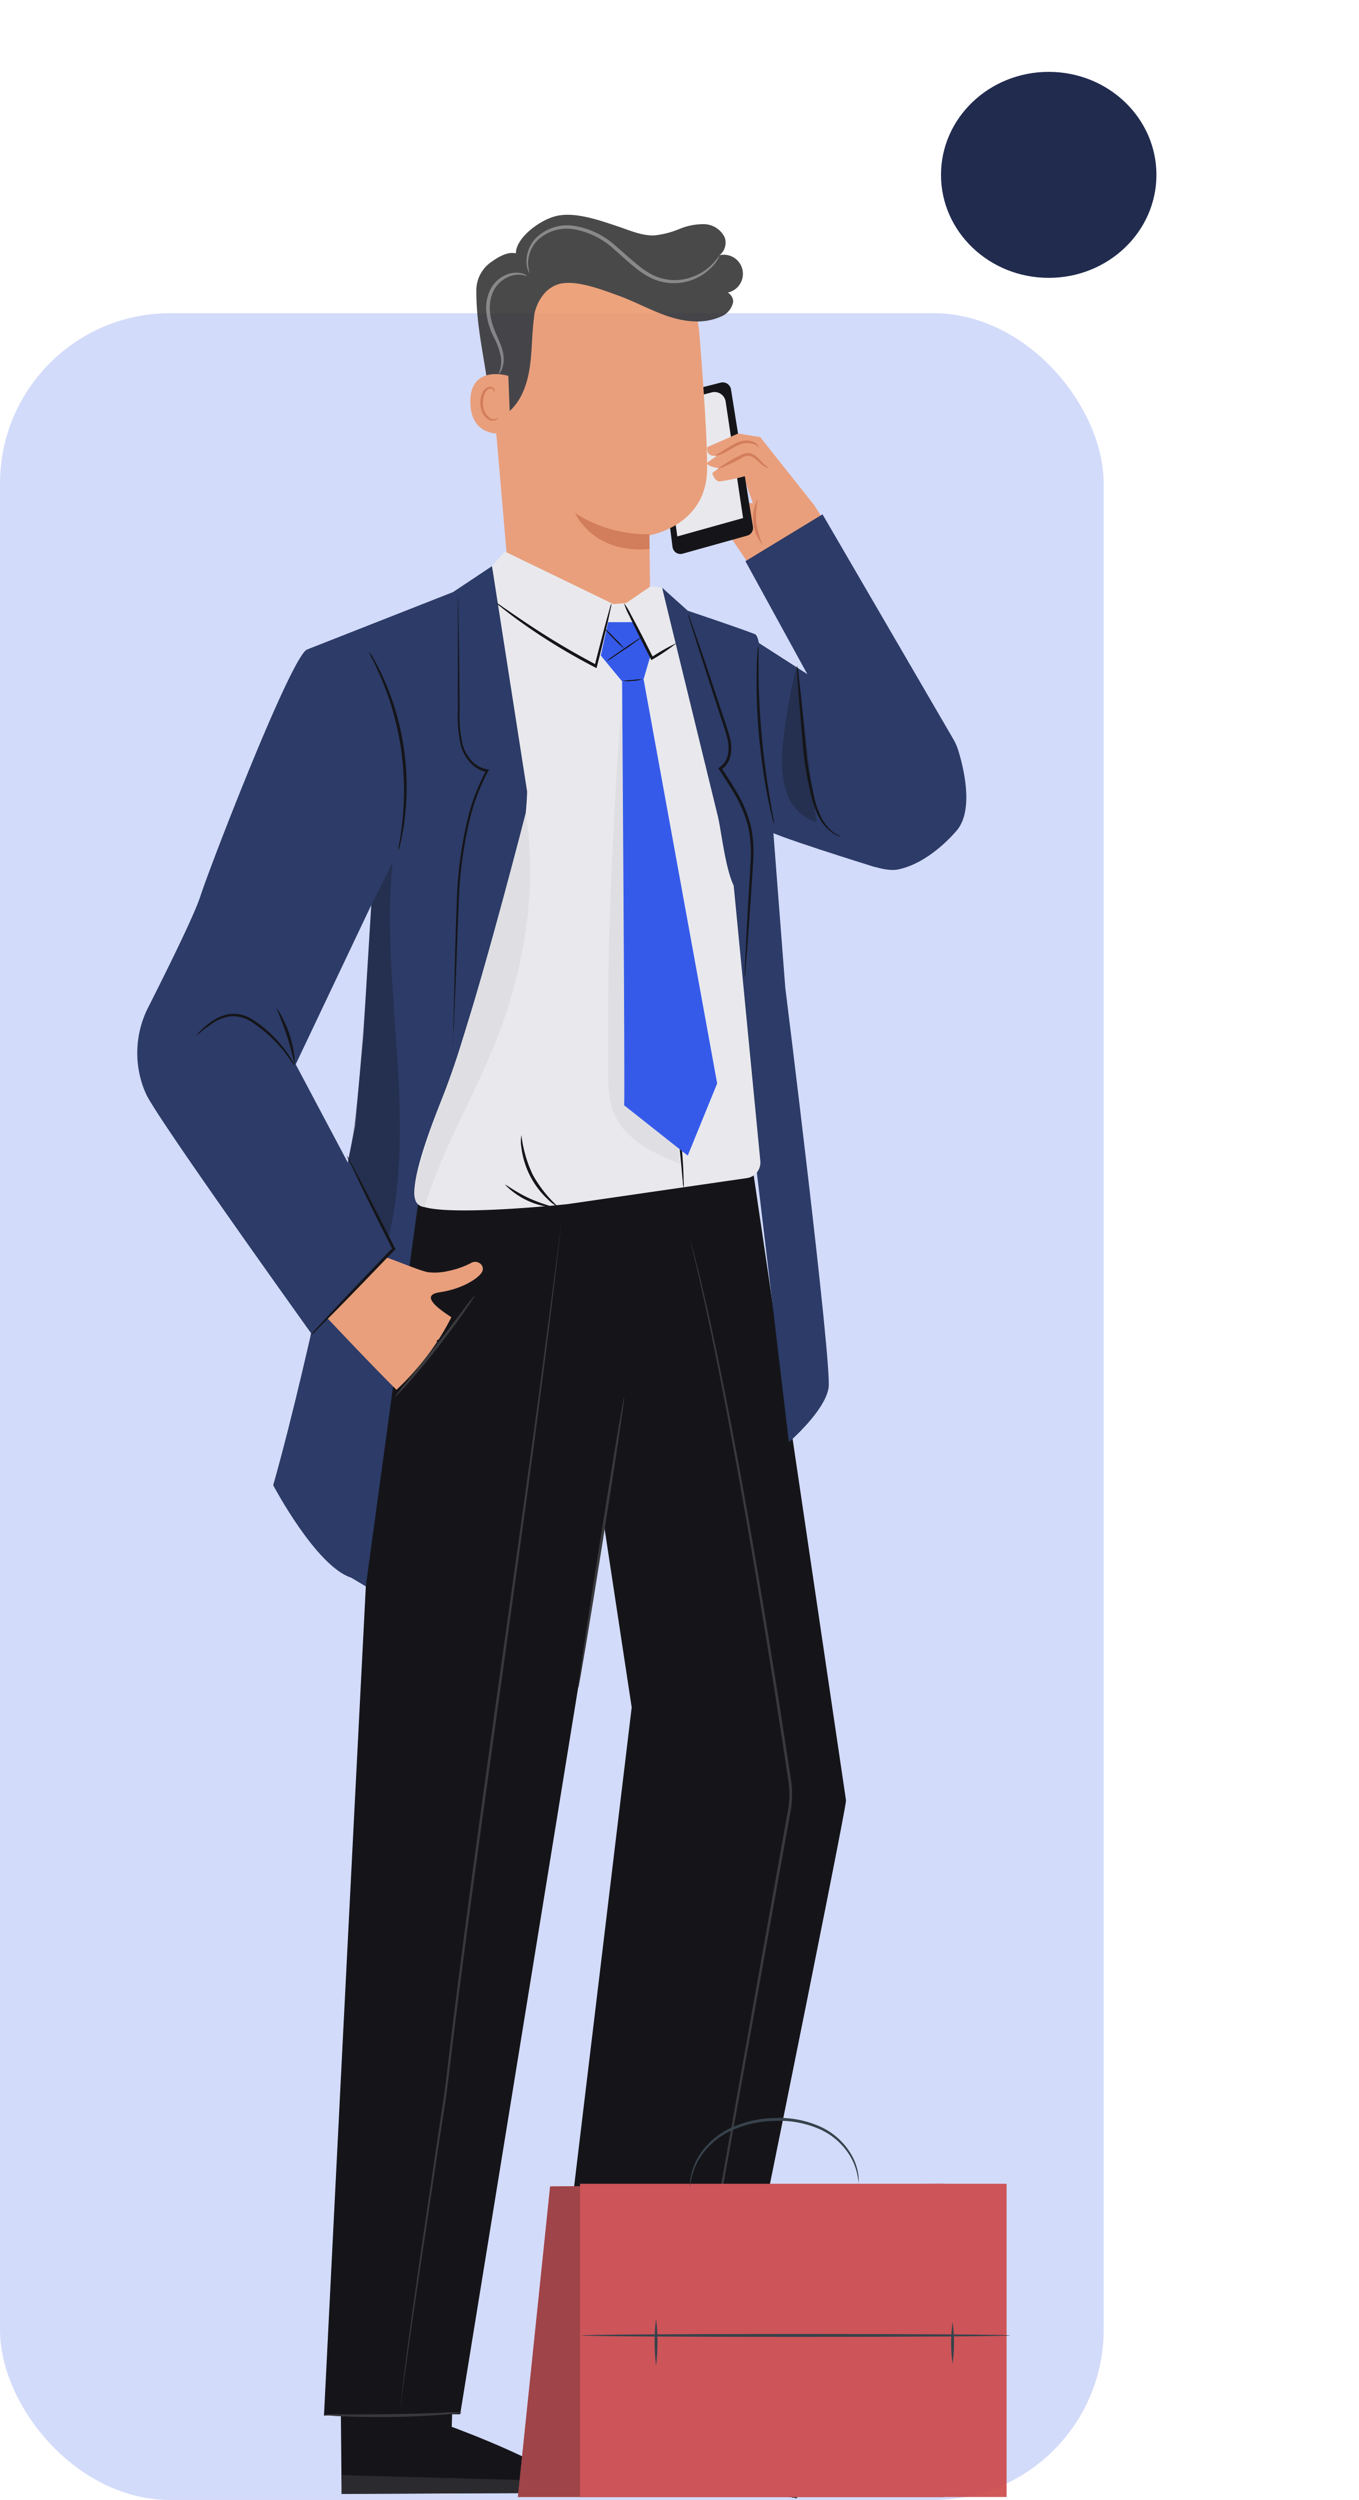
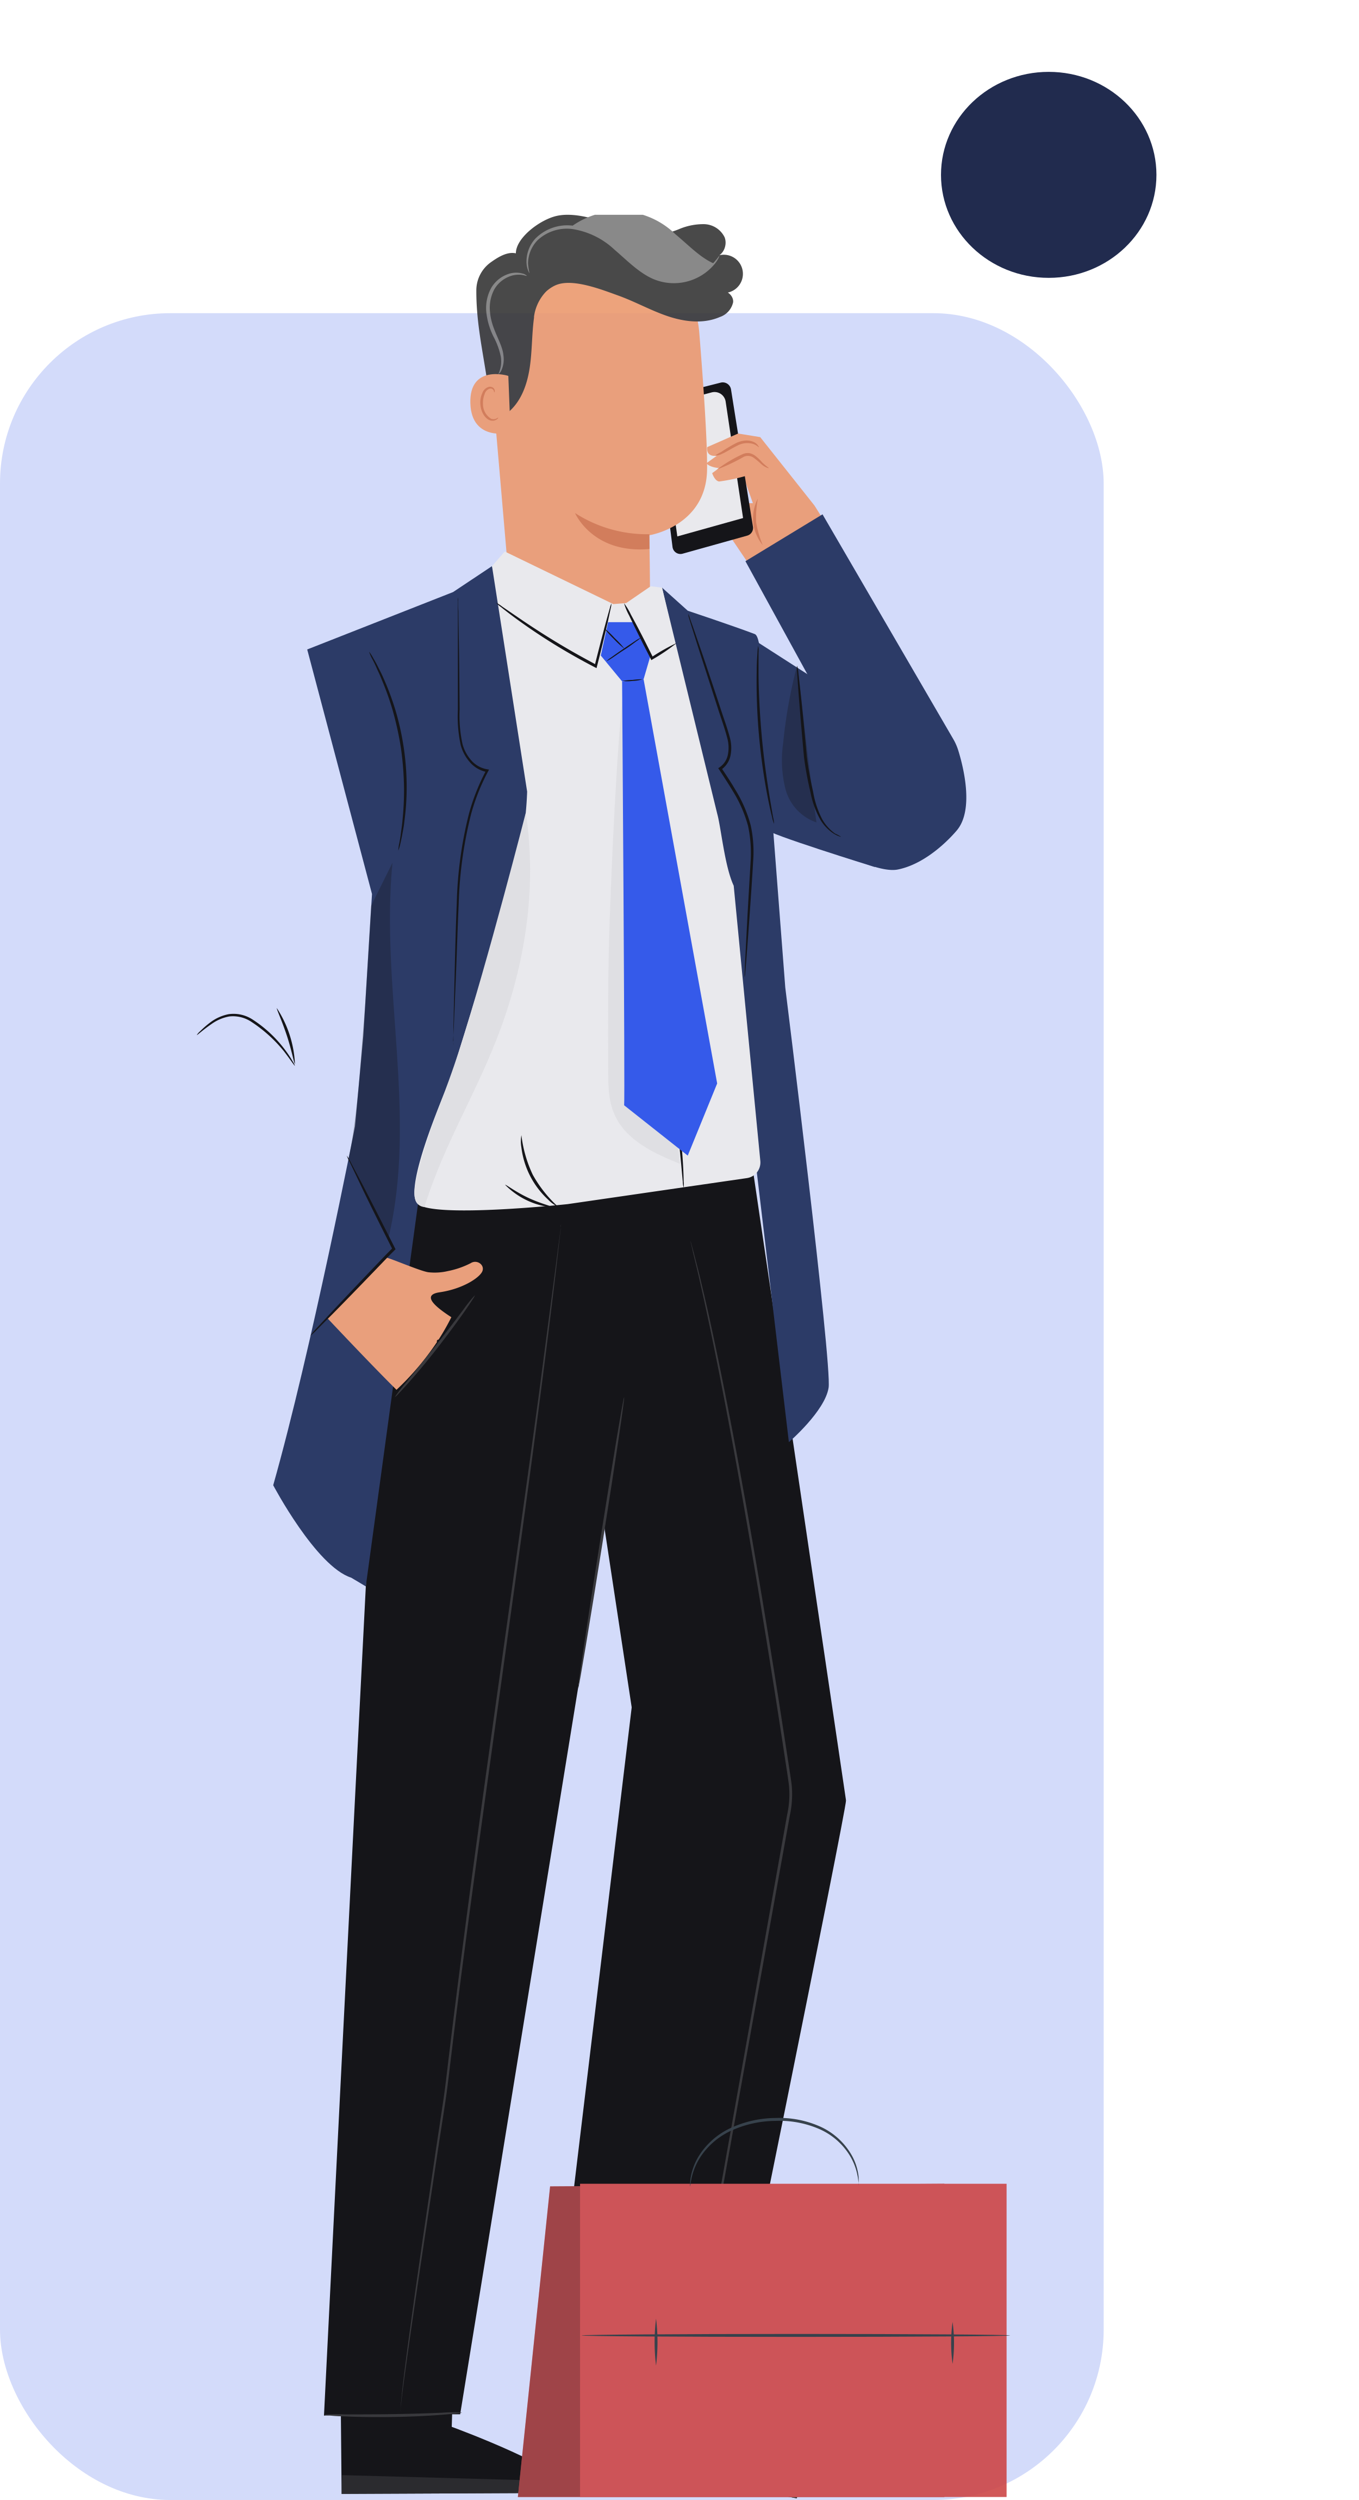
<svg xmlns="http://www.w3.org/2000/svg" width="247.5" height="455" viewBox="0 0 247.5 455">
  <defs>
    <clipPath id="clip-path">
      <rect id="Rectangle_7612" data-name="Rectangle 7612" width="222.5" height="415.604" fill="none" />
    </clipPath>
    <clipPath id="clip-path-2">
      <rect id="Rectangle_7604" data-name="Rectangle 7604" width="42.191" height="3.422" fill="none" />
    </clipPath>
    <clipPath id="clip-path-3">
      <rect id="Rectangle_7605" data-name="Rectangle 7605" width="6.289" height="28.475" fill="none" />
    </clipPath>
    <clipPath id="clip-path-4">
      <rect id="Rectangle_7606" data-name="Rectangle 7606" width="9.377" height="68.474" fill="none" />
    </clipPath>
    <clipPath id="clip-path-5">
      <rect id="Rectangle_7607" data-name="Rectangle 7607" width="77.672" height="57.009" fill="none" />
    </clipPath>
    <clipPath id="clip-path-6">
      <rect id="Rectangle_7610" data-name="Rectangle 7610" width="77.672" height="56.999" fill="none" />
    </clipPath>
  </defs>
  <g id="Groupe_17260" data-name="Groupe 17260" transform="translate(-742 -2463)">
    <rect id="Rectangle_7615" data-name="Rectangle 7615" width="201" height="398" rx="31" transform="translate(742 2520)" fill="#234de8" opacity="0.2" />
    <g id="Groupe_17257" data-name="Groupe 17257" transform="translate(767 2463)">
      <g id="Groupe_17253" data-name="Groupe 17253" transform="translate(0 39.094)" opacity="0.9">
        <g id="Groupe_17252" data-name="Groupe 17252" clip-path="url(#clip-path)">
          <g id="Groupe_17251" data-name="Groupe 17251" transform="translate(-63.535 -0.001)">
            <g id="Groupe_17254" data-name="Groupe 17254">
              <path id="Tracé_26419" data-name="Tracé 26419" d="M159.665,60.33c.539,0,7.832,1.217,7.832,1.217l9.867,12.432,1.487,2.354-13.31,8.51-5.877-8.7L154.676,72.9a5.078,5.078,0,0,1,5.268-.548,15.585,15.585,0,0,0,6.216,1.217L164.4,68.581,159,67.5Z" transform="translate(9.489 -21.08)" fill="#eb996e" />
              <path id="Tracé_26420" data-name="Tracé 26420" d="M156.858,46.93a1.526,1.526,0,0,1,1.863,1.09,1.6,1.6,0,0,1,.033.157c.808,5.1,3.252,20.443,3.991,24.943a1.458,1.458,0,0,1-1.057,1.656l-11.744,3.282a1.457,1.457,0,0,1-1.8-1,1.5,1.5,0,0,1-.046-.226L144.885,51.36a1.536,1.536,0,0,1,1.148-1.686Z" transform="translate(12.915 -16.38)" />
              <path id="Tracé_26421" data-name="Tracé 26421" d="M149.384,75.859l11.973-3.343-3.173-21.191a2.045,2.045,0,0,0-2.322-1.724,1.861,1.861,0,0,0-.232.048l-9.588,2.544Z" transform="translate(12.506 -17.323)" fill="#ebebeb" />
              <path id="Tracé_26422" data-name="Tracé 26422" d="M166.311,66.142l-5.378,3.991s.449,1.417,1.267,1.517a32.967,32.967,0,0,0,5.148-1.1Z" transform="translate(7.303 -23.111)" fill="#eb996e" />
              <path id="Tracé_26423" data-name="Tracé 26423" d="M165.1,61.189l-5.637,2.474s-.359,1.836,1.746,1.576L159.322,66.6s.469.818,2.824.918,4.639-3.173,4.639-3.173Z" transform="translate(7.866 -21.38)" fill="#eb996e" />
              <path id="Tracé_26424" data-name="Tracé 26424" d="M171.752,69.373c0,.07-.688-.06-1.436-.759a15.448,15.448,0,0,0-1.3-1.087,1.835,1.835,0,0,0-1.786-.219,33.7,33.7,0,0,1-4.889,2.314,24.435,24.435,0,0,1,4.71-2.8,2.264,2.264,0,0,1,1.207-.14,2.764,2.764,0,0,1,1,.459,8.406,8.406,0,0,1,1.277,1.217,11.432,11.432,0,0,0,1.217,1.018" transform="translate(6.81 -23.289)" fill="#d1734a" />
              <path id="Tracé_26425" data-name="Tracé 26425" d="M174.153,87.879a7.7,7.7,0,0,1-.9-8.471,18.278,18.278,0,0,0-.31,4.31,18.141,18.141,0,0,0,1.207,4.161" transform="translate(3.302 -27.746)" fill="#d1734a" />
              <path id="Tracé_26426" data-name="Tracé 26426" d="M169.743,64.356c-.07.06-.369-.369-1.088-.6a3.821,3.821,0,0,0-2.863.329c-1.058.509-2,1.157-2.744,1.466a2.622,2.622,0,0,1-1.287.319,10.285,10.285,0,0,1,1.118-.649,25.4,25.4,0,0,1,2.7-1.606,4.526,4.526,0,0,1,1.736-.469,3.141,3.141,0,0,1,1.467.269,1.846,1.846,0,0,1,.958.938" transform="translate(7.014 -22.063)" fill="#d1734a" />
              <path id="Tracé_26427" data-name="Tracé 26427" d="M173.309,119.342l29.323,18.827L194.86,160.4s-20.065-6.2-19.7-6.844-1.855-34.212-1.855-34.212" transform="translate(2.978 -41.699)" fill="#192a56" />
              <path id="Tracé_26428" data-name="Tracé 26428" d="M147.395,579.807l-4.62,21.242s20.045,11.823,19.576,15.824l-41.506-7.463,5.827-33.395Z" transform="translate(21.31 -201.268)" />
              <path id="Tracé_26429" data-name="Tracé 26429" d="M120.845,625.55l.718-3.343,39.53,8.411s1.7,1.137,1.257,2.394Z" transform="translate(21.31 -217.408)" fill="#282828" />
              <path id="Tracé_26430" data-name="Tracé 26430" d="M77.772,585.432l-.688,21.72s21.86,7.982,22.12,12.023l-42.174.189-.319-33.923Z" transform="translate(43.72 -204.558)" />
              <g id="Groupe_17237" data-name="Groupe 17237" transform="translate(100.749 411.384)" opacity="0.6">
                <g id="Groupe_17236" data-name="Groupe 17236">
                  <g id="Groupe_17235" data-name="Groupe 17235" clip-path="url(#clip-path-2)">
                    <path id="Tracé_26431" data-name="Tracé 26431" d="M57.2,635.751l.1-3.422,40.4,1.107s1.885.808,1.676,2.125Z" transform="translate(-57.201 -632.329)" fill="#282828" />
                  </g>
                </g>
              </g>
              <path id="Tracé_26432" data-name="Tracé 26432" d="M98.448,26.652l4.3,49.887,24.943-2c.15-2.913-.06-14.187-.06-14.187s10.386-1.617,10.516-11.973c.06-5.049-.659-15.465-1.417-24.854a19.205,19.205,0,0,0-38.319,2.612q.015.256.036.511" transform="translate(29.16 -2.029)" fill="#eb996e" />
              <path id="Tracé_26433" data-name="Tracé 26433" d="M136.086,87.292a24.186,24.186,0,0,1-13.539-3.851s3.2,7.473,13.56,6.535Z" transform="translate(20.715 -29.155)" fill="#d1734a" />
              <path id="Tracé_26434" data-name="Tracé 26434" d="M108.471,16.968h-.06a8.173,8.173,0,0,0-2.993,5.288v.209c-.409,2.993-.329,5.987-.768,8.979s-1.457,5.987-3.652,7.982c-.9.838-2.484,1.417-3.222.439a2.454,2.454,0,0,1-.37-1.357c-.558-7.154-2.514-13.5-2.494-20.952A6.288,6.288,0,0,1,97.5,12.408c1.567-1.117,3.472-2.284,5.218-1.457s3.991,4.081,5.338,5.458" transform="translate(30.372 -3.728)" fill="#353535" />
              <path id="Tracé_26435" data-name="Tracé 26435" d="M100.152,44.893c-.18-.079-7.134-2.114-6.914,4.989s7.313,5.408,7.313,5.208-.4-10.2-.4-10.2" transform="translate(30.959 -15.571)" fill="#eb996e" />
              <path id="Tracé_26436" data-name="Tracé 26436" d="M99.268,53.7a2.269,2.269,0,0,1-.319.189,1.233,1.233,0,0,1-.928.05,3.064,3.064,0,0,1-1.507-2.693,4.135,4.135,0,0,1,.29-1.786,1.435,1.435,0,0,1,.9-1,.648.648,0,0,1,.748.309c.1.2.06.339.1.35s.14-.12.08-.41a.791.791,0,0,0-.3-.439,1,1,0,0,0-.688-.159,1.778,1.778,0,0,0-1.257,1.148,4.158,4.158,0,0,0-.359,2c.09,1.437.868,2.744,1.9,2.994a1.329,1.329,0,0,0,1.127-.23c.219-.15.249-.31.219-.319" transform="translate(29.986 -16.809)" fill="#d1734a" />
              <path id="Tracé_26437" data-name="Tracé 26437" d="M106.353,8.319C104.606,5.476,109.4,1.4,112.9.337s8.122.6,11.6,1.756c2.2.729,4.39,1.746,6.715,1.656a16.234,16.234,0,0,0,4.5-1.147,11.365,11.365,0,0,1,4.539-.9,4.271,4.271,0,0,1,3.732,2.365c.589,1.436-.249,3.412-1.8,3.622a3.482,3.482,0,1,1,.937,6.465c1-.768,2.554.5,2.425,1.757a3.661,3.661,0,0,1-2.425,2.693c-2.993,1.3-6.415.878-9.478-.15s-5.907-2.634-8.979-3.742-8.132-3.1-11.174-2c-2.245.8-3.812,3.5-5.078,2.9a4.331,4.331,0,0,1-2.245-3.193,12.488,12.488,0,0,1,.14-3.991" transform="translate(26.504 0.001)" fill="#353535" />
-               <path id="Tracé_26438" data-name="Tracé 26438" d="M144.078,8.489c-.06,0-.359.519-1.127,1.347a9.719,9.719,0,0,1-3.941,2.545,9.03,9.03,0,0,1-6.775-.27c-2.414-1.087-4.48-3.282-6.884-5.278A14.728,14.728,0,0,0,117.369,3a8.176,8.176,0,0,0-6.785,2.345,6.181,6.181,0,0,0-1.616,4.591,4.637,4.637,0,0,0,.309,1.307c.13.279.21.418.23.409a11.237,11.237,0,0,1-.269-1.727,6.136,6.136,0,0,1,1.706-4.239,7.794,7.794,0,0,1,6.426-2.056,14.36,14.36,0,0,1,7.583,3.722c2.335,2,4.47,4.22,7.054,5.348a9.636,9.636,0,0,0,11.184-2.685,6.324,6.324,0,0,0,.738-1.1,1.436,1.436,0,0,0,.15-.429" transform="translate(25.465 -1.027)" fill="#7c7c7c" />
+               <path id="Tracé_26438" data-name="Tracé 26438" d="M144.078,8.489c-.06,0-.359.519-1.127,1.347c-2.414-1.087-4.48-3.282-6.884-5.278A14.728,14.728,0,0,0,117.369,3a8.176,8.176,0,0,0-6.785,2.345,6.181,6.181,0,0,0-1.616,4.591,4.637,4.637,0,0,0,.309,1.307c.13.279.21.418.23.409a11.237,11.237,0,0,1-.269-1.727,6.136,6.136,0,0,1,1.706-4.239,7.794,7.794,0,0,1,6.426-2.056,14.36,14.36,0,0,1,7.583,3.722c2.335,2,4.47,4.22,7.054,5.348a9.636,9.636,0,0,0,11.184-2.685,6.324,6.324,0,0,0,.738-1.1,1.436,1.436,0,0,0,.15-.429" transform="translate(25.465 -1.027)" fill="#7c7c7c" />
              <path id="Tracé_26439" data-name="Tracé 26439" d="M99.88,34.67a1.915,1.915,0,0,0,.578-.759,4.875,4.875,0,0,0,.36-2.574c-.16-2.285-2.185-4.74-2.445-7.9a7.144,7.144,0,0,1,.788-4.241,5.45,5.45,0,0,1,2.634-2.275,4.644,4.644,0,0,1,2.375-.329c.569.1.878.23.908.17a1.744,1.744,0,0,0-.848-.429,4.391,4.391,0,0,0-2.6.12,5.767,5.767,0,0,0-2.993,2.414A7.579,7.579,0,0,0,97.7,23.5a13.112,13.112,0,0,0,1.367,4.47,13.508,13.508,0,0,1,1.247,3.442,5.382,5.382,0,0,1-.439,3.253" transform="translate(29.415 -5.656)" fill="#7c7c7c" />
              <path id="Tracé_26440" data-name="Tracé 26440" d="M147.977,540.806S169.6,434.747,169.618,432.632L131,412.258,116.029,536.725Z" transform="translate(22.993 -144.049)" />
              <path id="Tracé_26441" data-name="Tracé 26441" d="M77.067,495.289l29.862-183.812v-39.65l-43.241,3.094c-.519,1.546-11.424,220.608-11.424,220.608l4.211-.239H77.067" transform="translate(45.274 -94.98)" />
              <path id="Tracé_26442" data-name="Tracé 26442" d="M152.852,267.518l16.931,114.539-37.854-9.179L116.5,271.25Z" transform="translate(22.827 -93.474)" />
              <path id="Tracé_26443" data-name="Tracé 26443" d="M170,259.824s6.585-5.657,7.234-9.918-7.892-72.834-7.892-72.834l-4.36-56.691c0,1,.12-7.143-1.2-7.633-3.991-1.507-12.193-4.241-12.193-4.241L146.9,104.3s8.421,36,10.057,45.836Z" transform="translate(12.206 -36.443)" fill="#192a56" />
              <path id="Tracé_26444" data-name="Tracé 26444" d="M77.9,98.286l-7.084,4.719L44.248,113.452l11.8,44.508-1.586,25.861-1.507,16.412s-7.912,40.638-14.9,65.332c0,0,7.792,14.766,14.2,16.822l2.663,1.587,9.5-69.552,8.152-10.975c.788-1.058,1.517-2.146,2.2-3.263,2-3.263,6.565-10.676,10.206-16.393,4.809-7.553,10.975-24.714,9.15-32.037S77.9,98.286,77.9,98.286" transform="translate(50.236 -34.342)" fill="#192a56" />
              <path id="Tracé_26445" data-name="Tracé 26445" d="M71.555,324.32A60.871,60.871,0,0,0,86.76,306.042" transform="translate(38.533 -106.935)" />
              <path id="Tracé_26446" data-name="Tracé 26446" d="M91.708,96.855l6.4,41.037a59.332,59.332,0,0,1-2.584,15.464L84.106,190.273s-8.979,20.125-5.877,22.7,27.238,0,27.238,0l32.666-4.739a2.874,2.874,0,0,0,2.444-3.113l-4.849-50.106c-1.636-3.462-2.3-10.546-2.993-13.06l-10.057-41.176-2.055-.269-4.47,3.063-2.354.189L94.033,94.191Z" transform="translate(36.429 -32.911)" fill="#ebebeb" />
              <path id="Tracé_26447" data-name="Tracé 26447" d="M85.75,210.438c5.278-16.453,12.113-43.2,12.113-43.2,2.125,13.969-.2,28.286-5.4,41.456-4.25,10.736-9.389,18.857-12.921,29.862l-.11.449s-2,.109-1.855-2.834,2.993-11.7,4.9-16.552,3.272-9.179,3.272-9.179" transform="translate(36.431 -58.434)" fill="#e0e0e0" />
              <path id="Tracé_26448" data-name="Tracé 26448" d="M135.522,113.959h-4.44l-1.327,6.076,3.881,4.7,3.911-.389,1.277-4.36-1.047-2.434Z" transform="translate(18.197 -39.819)" fill="#234de8" />
              <path id="Tracé_26449" data-name="Tracé 26449" d="M175.56,138.9c1.4.279,16.822,10.656,22.429,9.538s10.147-6.406,10.746-7.113c3.183-3.771,1.187-11.6.269-14.557a9.975,9.975,0,0,0-.908-2.066L184.28,83.794l-14.038,8.53,14.567,26.569Z" transform="translate(4.05 -29.278)" fill="#192a56" />
-               <path id="Tracé_26450" data-name="Tracé 26450" d="M1.205,201.559a18.278,18.278,0,0,1,.858-14.966c3.233-6.4,8.361-16.722,9.439-20.114,1.6-5.039,16.522-43.7,19.445-44.9l12.971,43.791L28.853,197.1l17.659,33.274L31.8,246.238S3.949,207.406,1.654,202.607q-.239-.518-.449-1.047" transform="translate(63.535 -42.482)" fill="#192a56" />
              <path id="Tracé_26451" data-name="Tracé 26451" d="M65.772,315.735a49.44,49.44,0,0,0,7.373-8.7.319.319,0,0,1,0-.269.419.419,0,0,1,.3-.18,42.544,42.544,0,0,0,2.315-4.061c-2.464-1.606-5.687-3.991-2.185-4.529,4.32-.619,7.4-2.714,7.842-3.861s-1-2.175-2.135-1.447a15.641,15.641,0,0,1-4.151,1.436,10.445,10.445,0,0,1-3.522.22c-1.367-.15-6.985-2.584-7.982-2.764L53.121,302.635s8.072,8.59,12.651,13.1" transform="translate(44.974 -101.882)" fill="#eb996e" />
              <path id="Tracé_26452" data-name="Tracé 26452" d="M176.55,152.976a5.3,5.3,0,0,1-.369-1.227c-.209-.8-.469-2-.759-3.423A111.532,111.532,0,0,1,173.8,136.9a109.2,109.2,0,0,1-.419-11.534c0-1.476.08-2.663.14-3.492a7.207,7.207,0,0,1,.14-1.277,5.5,5.5,0,0,1,.06,1.287v3.482c0,2.993.169,6.985.569,11.494s1,8.5,1.476,11.4c.23,1.367.429,2.524.589,3.442a6.737,6.737,0,0,1,.2,1.267" transform="translate(2.96 -42.139)" />
              <path id="Tracé_26453" data-name="Tracé 26453" d="M192.712,157.281a1.112,1.112,0,0,1-.339-.08,5.324,5.324,0,0,1-.888-.419,7.629,7.629,0,0,1-2.535-2.574,16.155,16.155,0,0,1-1.816-4.989,60.642,60.642,0,0,1-1.187-6.415c-.419-4.61-.768-8.75-1-11.763-.1-1.427-.18-2.624-.25-3.572a6.106,6.106,0,0,1,0-1.317,7.356,7.356,0,0,1,.22,1.3c.1,1,.239,2.135.4,3.552.329,2.993.738,7.174,1.148,11.744.289,2.274.718,4.43,1.147,6.365a16.92,16.92,0,0,0,1.656,4.989,8.129,8.129,0,0,0,2.335,2.594,7.5,7.5,0,0,1,1.107.589" transform="translate(-0.989 -44.079)" />
              <g id="Groupe_17240" data-name="Groupe 17240" transform="translate(180.933 82.113)" opacity="0.3">
                <g id="Groupe_17239" data-name="Groupe 17239">
                  <g id="Groupe_17238" data-name="Groupe 17238" clip-path="url(#clip-path-3)">
                    <path id="Tracé_26454" data-name="Tracé 26454" d="M183.2,126.213a88.1,88.1,0,0,0-2.515,14.018,21.394,21.394,0,0,0,.439,8.471,8.787,8.787,0,0,0,5.617,5.987q-1.885-13.889-3.323-27.827" transform="translate(-180.45 -126.213)" />
                  </g>
                </g>
              </g>
              <g id="Groupe_17243" data-name="Groupe 17243" transform="translate(101.986 117.922)" opacity="0.3">
                <g id="Groupe_17242" data-name="Groupe 17242">
                  <g id="Groupe_17241" data-name="Groupe 17241" clip-path="url(#clip-path-4)">
                    <path id="Tracé_26455" data-name="Tracé 26455" d="M59.1,235.151s4.669,9.568,7.253,14.577c5.388-22.26-1.446-45.686.778-68.475l-3.891,7.853-1.1,18.168-.838,10.656s-.8,11.464-2.2,17.221" transform="translate(-59.102 -181.254)" />
                  </g>
                </g>
              </g>
              <path id="Tracé_26456" data-name="Tracé 26456" d="M64.9,122.225a7.716,7.716,0,0,1,.789,1.238c.249.408.528.918.828,1.516s.669,1.287,1,2.065a49.585,49.585,0,0,1,2.105,5.587,49.069,49.069,0,0,1,2.115,14.427,45.718,45.718,0,0,1-.409,5.987c-.079.848-.239,1.606-.359,2.265s-.239,1.237-.349,1.7a7.4,7.4,0,0,1-.409,1.417,8.33,8.33,0,0,1,.209-1.457c.079-.469.18-1,.269-1.706s.209-1.416.279-2.255a53.8,53.8,0,0,0,.29-5.916,57.319,57.319,0,0,0-.549-7.214,58.261,58.261,0,0,0-1.546-7.074,51.529,51.529,0,0,0-2-5.577c-.3-.788-.649-1.466-.918-2.085s-.528-1.127-.748-1.546a7.425,7.425,0,0,1-.6-1.367" transform="translate(40.859 -42.707)" />
              <path id="Tracé_26457" data-name="Tracé 26457" d="M34.542,232.991c-.07.05-.738-1-2-2.644a25.72,25.72,0,0,0-5.9-5.338,6.046,6.046,0,0,0-4.071-1,7.973,7.973,0,0,0-3.222,1.377c-1.686,1.157-2.6,2.066-2.674,2a2.9,2.9,0,0,1,.6-.688,17.361,17.361,0,0,1,1.866-1.616,8.087,8.087,0,0,1,3.323-1.487,6.344,6.344,0,0,1,4.41,1,22.958,22.958,0,0,1,5.916,5.557,20.69,20.69,0,0,1,1.357,2.055,2.847,2.847,0,0,1,.389.789" transform="translate(57.706 -78.104)" />
              <path id="Tracé_26458" data-name="Tracé 26458" d="M39.07,221.955a20.274,20.274,0,0,1,3.293,10.127c-.16,0-.549-2.335-1.467-5.118s-1.935-4.919-1.826-5.009" transform="translate(49.887 -77.554)" />
              <path id="Tracé_26459" data-name="Tracé 26459" d="M55.074,263.147a8.415,8.415,0,0,1,.748,1.277l1.9,3.582c1.586,3.043,3.751,7.283,6.156,12.042l.09.17-.129.13-1,1c-3.921,4.08-7.483,7.762-10.087,10.4l-3.1,3.113a9.822,9.822,0,0,1-1.187,1.1,9.6,9.6,0,0,1,1-1.237l2.993-3.223c2.534-2.714,6.066-6.425,9.977-10.506l1-1v.3c-2.394-4.769-4.51-8.979-5.986-12.122l-1.746-3.652a7.689,7.689,0,0,1-.619-1.367" transform="translate(46.603 -91.947)" />
              <path id="Tracé_26460" data-name="Tracé 26460" d="M88.474,188.527a4.831,4.831,0,0,1,0-.868V185.2c.05-2.185.12-5.278.209-9.07s.189-8.381.4-13.439a73.233,73.233,0,0,1,2.235-16.343,38.223,38.223,0,0,1,3.153-7.892l.189.379a5.417,5.417,0,0,1-3.192-1.806,7.843,7.843,0,0,1-1.666-3.1,24.629,24.629,0,0,1-.519-6.465V107.7a3.092,3.092,0,0,1,0-.658,3.435,3.435,0,0,1,.05.658c0,.479,0,1.117.05,1.915,0,1.716.06,4.121.109,7.1s.07,6.665.11,10.736a24.215,24.215,0,0,0,.539,6.335,7.386,7.386,0,0,0,1.567,2.894,4.892,4.892,0,0,0,2.893,1.636l.359.06-.169.319a37.493,37.493,0,0,0-3.1,7.782,74.872,74.872,0,0,0-2.255,16.224c-.229,5.049-.359,9.608-.519,13.439s-.28,6.864-.37,9.059l-.12,2.464q.047.427.05.858" transform="translate(32.639 -37.402)" />
              <path id="Tracé_26461" data-name="Tracé 26461" d="M154.216,111.674a2.725,2.725,0,0,1,.239.549c.14.419.339,1,.569,1.606l2.066,5.986c.858,2.564,1.885,5.607,2.993,8.979.548,1.727,1.227,3.483,1.736,5.428a7.041,7.041,0,0,1,.129,3.1,4.149,4.149,0,0,1-1.775,2.723l.079-.369c.838,1.247,1.726,2.574,2.554,3.991a23.922,23.922,0,0,1,2.794,6.466,22.636,22.636,0,0,1,.449,6.545c-.239,4.141-.509,7.862-.728,10.975s-.409,5.607-.549,7.413c-.07.828-.129,1.5-.169,2a3.614,3.614,0,0,1-.1.7,3.581,3.581,0,0,1,0-.709c0-.509.05-1.187.08-2,.09-1.816.219-4.34.379-7.423s.389-6.874.628-10.975a23.38,23.38,0,0,0-.469-6.4,23.726,23.726,0,0,0-2.754-6.315c-.818-1.377-1.7-2.694-2.534-3.991l-.15-.219.23-.14a3.623,3.623,0,0,0,1.546-2.384,6.593,6.593,0,0,0-.11-2.893c-.479-1.876-1.157-3.682-1.7-5.388-1.1-3.422-2.085-6.475-2.923-9.05s-1.447-4.559-1.906-5.986c-.209-.669-.369-1.217-.5-1.636a4.029,4.029,0,0,1-.11-.589" transform="translate(9.65 -39.02)" />
              <path id="Tracé_26462" data-name="Tracé 26462" d="M86.683,302.239a3.072,3.072,0,0,1-.459.818c-.319.509-.8,1.227-1.407,2.1-1.227,1.757-2.993,4.141-4.989,6.715s-3.931,4.829-5.348,6.426c-.709.8-1.3,1.436-1.716,1.866a3.545,3.545,0,0,1-.688.638,26.26,26.26,0,0,1,2.125-2.743c1.347-1.656,3.2-3.991,5.218-6.505s3.8-4.909,5.1-6.615a26.377,26.377,0,0,1,2.165-2.7" transform="translate(38.351 -105.606)" fill="#282828" />
              <path id="Tracé_26463" data-name="Tracé 26463" d="M102.889,282.455v.559c0,.369-.1.938-.18,1.646-.159,1.457-.409,3.582-.718,6.306-.649,5.477-1.617,13.409-2.894,23.187-2.524,19.566-6.356,46.555-10.476,76.366-2.056,14.917-3.991,29.124-5.548,42.075-.409,3.233-.738,6.4-1.2,9.458s-.928,5.987-1.367,8.88L78.1,466.9c-1.466,9.757-2.624,17.65-3.382,23.117-.379,2.724-.658,4.849-.828,6.3-.08.718-.14,1.267-.16,1.636a3.216,3.216,0,0,0,0,.419c0,.12.07,0,.07,0s-.079,0-.07-.049a1.558,1.558,0,0,1,0-.419c0-.37.05-.928.12-1.647.13-1.447.379-3.581.729-6.315.7-5.478,1.8-13.38,3.213-23.137.728-4.889,1.516-10.227,2.354-15.964.439-2.874.878-5.836,1.337-8.89s.778-6.216,1.187-9.448c1.576-12.971,3.452-27.168,5.5-42.084,4.121-29.822,7.982-56.791,10.636-76.347,1.287-9.757,2.325-17.67,3.053-23.157.349-2.724.628-4.839.818-6.306.1-.7.169-1.247.219-1.636a1.174,1.174,0,0,0,0-.509" transform="translate(37.779 -98.694)" fill="#282828" />
              <path id="Tracé_26464" data-name="Tracé 26464" d="M153.556,496.076a5.166,5.166,0,0,1,.07-.539c.06-.379.14-.908.25-1.6.249-1.417.6-3.462,1-6.1.928-5.318,2.275-12.971,3.931-22.419l13.209-73.962a17.253,17.253,0,0,0,.319-5.348c-.23-1.776-.529-3.572-.788-5.328q-.808-5.3-1.606-10.426c-1.078-6.824-2.146-13.409-3.183-19.675-2.085-12.532-4.1-23.8-5.9-33.234s-3.382-17.051-4.58-22.289c-.569-2.624-1.088-4.65-1.407-5.987-.15-.668-.269-1.2-.359-1.567a5.036,5.036,0,0,1-.109-.539,5.206,5.206,0,0,1,.159.529l.419,1.556c.349,1.367.9,3.382,1.5,5.987,1.257,5.218,2.893,12.831,4.739,22.259s3.891,20.693,5.987,33.225c1.057,6.266,2.125,12.851,3.213,19.675q.8,5.139,1.616,10.426c.269,1.776.559,3.532.8,5.348a17.963,17.963,0,0,1-.329,5.518c-5.2,28.844-9.9,54.965-13.31,73.892-1.726,9.439-3.123,17.081-4.091,22.389-.489,2.634-.878,4.679-1.137,6.086-.13.679-.239,1.207-.31,1.576s-.1.539-.1.539" transform="translate(9.88 -100.307)" fill="#282828" />
              <path id="Tracé_26465" data-name="Tracé 26465" d="M131.789,330.779c.15,0-1.616,11.893-3.941,26.52s-4.31,26.49-4.43,26.49,1.626-11.893,3.941-26.52,4.29-26.51,4.43-26.49" transform="translate(20.413 -115.579)" fill="#282828" />
              <path id="Tracé_26466" data-name="Tracé 26466" d="M77.436,614.778a4.395,4.395,0,0,1-1,.17c-.628.07-1.546.16-2.684.249-2.265.18-5.408.349-8.88.4s-6.625,0-8.9-.11a26.313,26.313,0,0,1-2.684-.159,3.27,3.27,0,0,1-1-.14,30.4,30.4,0,0,1,3.682-.06c2.275,0,5.408,0,8.88-.05s6.595-.159,8.87-.249a27.462,27.462,0,0,1,3.712-.05" transform="translate(45.263 -214.798)" fill="#282828" />
              <path id="Tracé_26467" data-name="Tracé 26467" d="M147.982,607.616a6.409,6.409,0,0,1-1.267-.07l-3.432-.359c-2.894-.329-6.884-.828-11.294-1.4s-8.4-1.118-11.284-1.537l-3.412-.519a8.124,8.124,0,0,1-1.247-.249,4.8,4.8,0,0,1,1.277.05c.808.07,2,.189,3.432.349,2.894.329,6.894.818,11.3,1.387s8.391,1.127,11.274,1.546l3.412.529a5.333,5.333,0,0,1,1.237.269" transform="translate(22.987 -210.859)" fill="#282828" />
              <path id="Tracé_26468" data-name="Tracé 26468" d="M100.417,108.485a6.722,6.722,0,0,1,1.1.708l2.934,2c2.494,1.706,5.986,3.991,9.977,6.266,1.5.858,2.993,1.656,4.31,2.375l-.359.159c.838-3.312,1.576-6.156,2.115-8.161.26-.938.479-1.716.658-2.355a3.747,3.747,0,0,1,.289-.828,3.534,3.534,0,0,1-.13.869c-.139.648-.309,1.436-.509,2.384-.468,2-1.137,4.888-2,8.211l-.07.3-.28-.139c-1.367-.708-2.843-1.507-4.34-2.365a106.79,106.79,0,0,1-9.918-6.415c-1.217-.888-2.185-1.646-2.843-2.175a5.679,5.679,0,0,1-.938-.828" transform="translate(28.448 -37.906)" />
              <path id="Tracé_26469" data-name="Tracé 26469" d="M145.866,115.892a33.933,33.933,0,0,1-4.41,2.993l-.219.139-.12-.239-1.347-2.624c-1-2-1.946-3.891-2.574-5.248a11.4,11.4,0,0,1-.937-2.245,11.218,11.218,0,0,1,1.257,2.085c.718,1.307,1.686,3.133,2.714,5.168l1.347,2.684-.34-.1a36.717,36.717,0,0,1,4.63-2.614" transform="translate(15.925 -37.97)" />
              <path id="Tracé_26470" data-name="Tracé 26470" d="M137.64,118.269a4.991,4.991,0,0,1-.878.688c-.548.409-1.327,1-2.194,1.546s-1.656,1.118-2.235,1.5a6.682,6.682,0,0,1-1,.569,5.222,5.222,0,0,1,.878-.7c.559-.4,1.337-.948,2.2-1.536l2.235-1.5a6.692,6.692,0,0,1,1-.569" transform="translate(17.645 -41.324)" />
              <path id="Tracé_26471" data-name="Tracé 26471" d="M134.4,119.385a17.369,17.369,0,0,1-2-1.836,17.731,17.731,0,0,1-1.786-2,16.93,16.93,0,0,1,1.935,1.836,17.623,17.623,0,0,1,1.846,2" transform="translate(17.897 -40.376)" />
              <path id="Tracé_26472" data-name="Tracé 26472" d="M107.478,257.488a23.2,23.2,0,0,0,2.066,7.193,22.947,22.947,0,0,0,4.649,5.857,6.129,6.129,0,0,1-1.826-1.307,15.416,15.416,0,0,1-4.889-9.5,6.215,6.215,0,0,1,0-2.245" transform="translate(26.016 -89.97)" />
              <path id="Tracé_26473" data-name="Tracé 26473" d="M111.749,275.484a13.967,13.967,0,0,1-8.77-4.121c.1-.12,1.816,1.247,4.23,2.375s4.57,1.587,4.54,1.746" transform="translate(27.553 -94.815)" />
              <path id="Tracé_26474" data-name="Tracé 26474" d="M146.425,228.611a4.079,4.079,0,0,1,.369,1.068c.209.7.479,1.716.779,2.993.618,2.524,1.347,6.046,1.925,9.977s.908,7.5,1.058,10.107c.07,1.3.11,2.345.11,3.073a4.359,4.359,0,0,1,0,1.127,5.312,5.312,0,0,1-.16-1.117c-.079-.838-.169-1.856-.279-3.063-.239-2.574-.619-6.136-1.2-10.048s-1.258-7.433-1.776-9.977c-.239-1.187-.449-2.194-.619-2.993a5.29,5.29,0,0,1-.209-1.148" transform="translate(12.372 -79.88)" />
              <path id="Tracé_26475" data-name="Tracé 26475" d="M134.669,132.086c-1.3,10.367-2.255,32.925-2.614,43.392-.3,8.739-.269,17.49-.239,26.24,0,2.824,0,5.738,1.207,8.3,2.085,4.619,7.183,6.985,11.863,8.86Z" transform="translate(17.483 -46.152)" fill="#e0e0e0" />
              <path id="Tracé_26476" data-name="Tracé 26476" d="M147.674,216.627l5.358-13.13-13.4-73.573-3.911.389s.548,76.466.369,77.155Z" transform="translate(16.112 -45.397)" fill="#234de8" />
              <path id="Tracé_26477" data-name="Tracé 26477" d="M139.509,129.924a6.654,6.654,0,0,1-1.866.309,7.127,7.127,0,0,1-1.876,0,12.46,12.46,0,0,1,1.866-.18,15.069,15.069,0,0,1,1.876-.129" transform="translate(16.096 -45.397)" />
              <g id="Groupe_17255" data-name="Groupe 17255" transform="translate(0 2.118)">
                <path id="Tracé_26478" data-name="Tracé 26478" d="M281.875,604.583H204.2l5.872-56.542,71.8-.468Z" transform="translate(-71.352 -191.33)" fill="#ff5757" />
                <g id="Groupe_17246" data-name="Groupe 17246" transform="translate(132.851 356.243)" opacity="0.4">
                  <g id="Groupe_17245" data-name="Groupe 17245">
                    <g id="Groupe_17244" data-name="Groupe 17244" clip-path="url(#clip-path-5)">
                      <path id="Tracé_26479" data-name="Tracé 26479" d="M281.875,604.583H204.2l5.872-56.542,71.8-.468Z" transform="translate(-204.203 -547.574)" />
                    </g>
                  </g>
                </g>
                <rect id="Rectangle_7608" data-name="Rectangle 7608" width="77.671" height="56.999" transform="translate(144.179 356.243)" fill="#ff5757" />
                <g id="Groupe_17249" data-name="Groupe 17249" transform="translate(144.179 356.243)" opacity="0.2">
                  <g id="Groupe_17248" data-name="Groupe 17248">
                    <g id="Groupe_17247" data-name="Groupe 17247" clip-path="url(#clip-path-6)">
                      <rect id="Rectangle_7609" data-name="Rectangle 7609" width="77.671" height="56.999" transform="translate(0 0)" />
                    </g>
                  </g>
                </g>
                <path id="Tracé_26480" data-name="Tracé 26480" d="M300.077,589.851c0,.142-17.473.264-39.019.264s-39.039-.122-39.039-.264,17.473-.275,39.039-.275,39.019.122,39.019.275" transform="translate(-77.577 -206.007)" fill="#263238" />
                <path id="Tracé_26481" data-name="Tracé 26481" d="M242.738,593.84a34.694,34.694,0,0,1,0-8.543,34.693,34.693,0,0,1,0,8.543" transform="translate(-84.724 -204.512)" fill="#263238" />
                <path id="Tracé_26482" data-name="Tracé 26482" d="M325.744,593.864a27.688,27.688,0,0,1,0-7.629,27.693,27.693,0,0,1,0,7.629" transform="translate(-113.727 -204.84)" fill="#263238" />
                <path id="Tracé_26483" data-name="Tracé 26483" d="M283.1,541.427a11.1,11.1,0,0,0-.183-1.686,10.85,10.85,0,0,0-1.727-4.216,12.339,12.339,0,0,0-5.13-4.307,18.277,18.277,0,0,0-8.126-1.534,19.794,19.794,0,0,0-8.127,1.818,13.49,13.49,0,0,0-5.191,4.276,11.681,11.681,0,0,0-1.9,4.145c-.244,1.067-.254,1.676-.305,1.676a2.137,2.137,0,0,1,0-.447,6.923,6.923,0,0,1,.122-1.269,11.074,11.074,0,0,1,1.8-4.318,13.515,13.515,0,0,1,5.283-4.5,19.807,19.807,0,0,1,8.279-1.909,18.334,18.334,0,0,1,8.34,1.625,12.547,12.547,0,0,1,5.231,4.541,10.265,10.265,0,0,1,1.615,4.388,7.264,7.264,0,0,1,0,1.27,1.321,1.321,0,0,1,.02.447" transform="translate(-88.193 -184.889)" fill="#263238" />
                <rect id="Rectangle_7611" data-name="Rectangle 7611" width="222.5" height="415.604" fill="none" />
              </g>
            </g>
          </g>
        </g>
      </g>
      <g id="Groupe_17256" data-name="Groupe 17256" transform="translate(129.807)">
        <ellipse id="Ellipse_380" data-name="Ellipse 380" cx="19.618" cy="18.746" rx="19.618" ry="18.746" transform="translate(16.566 13.079)" fill="#212b4e" />
      </g>
    </g>
  </g>
</svg>